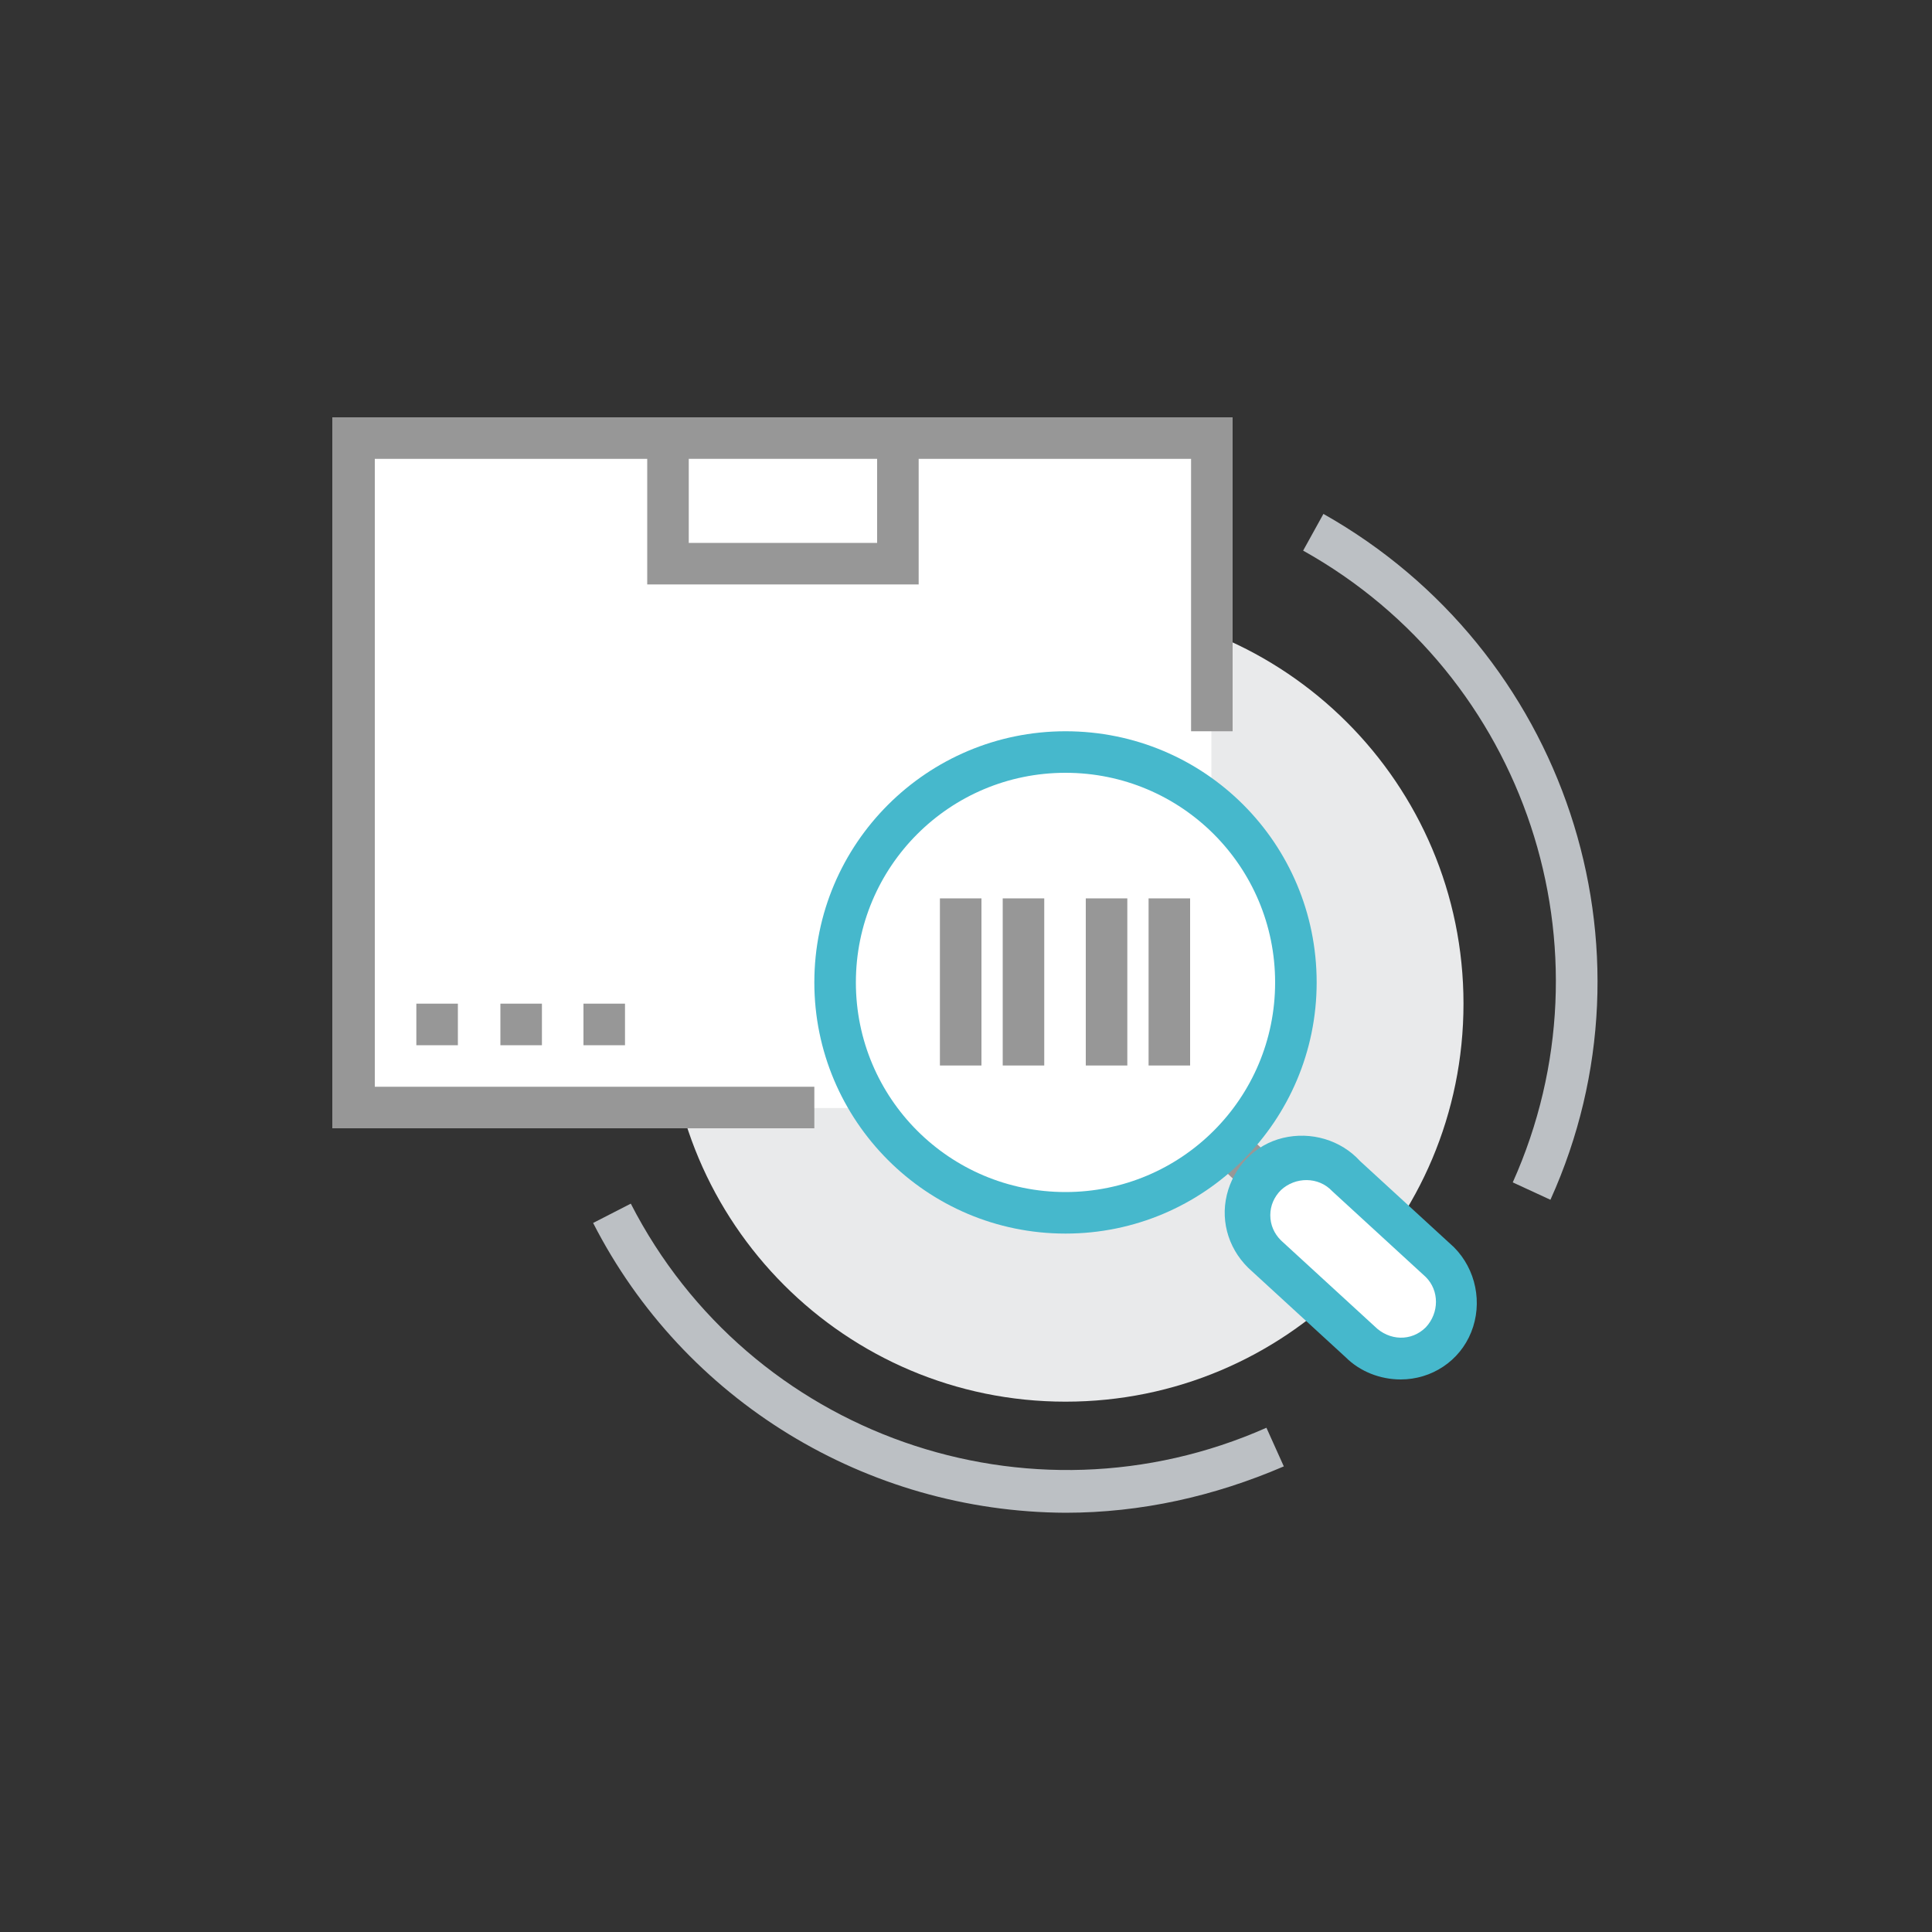
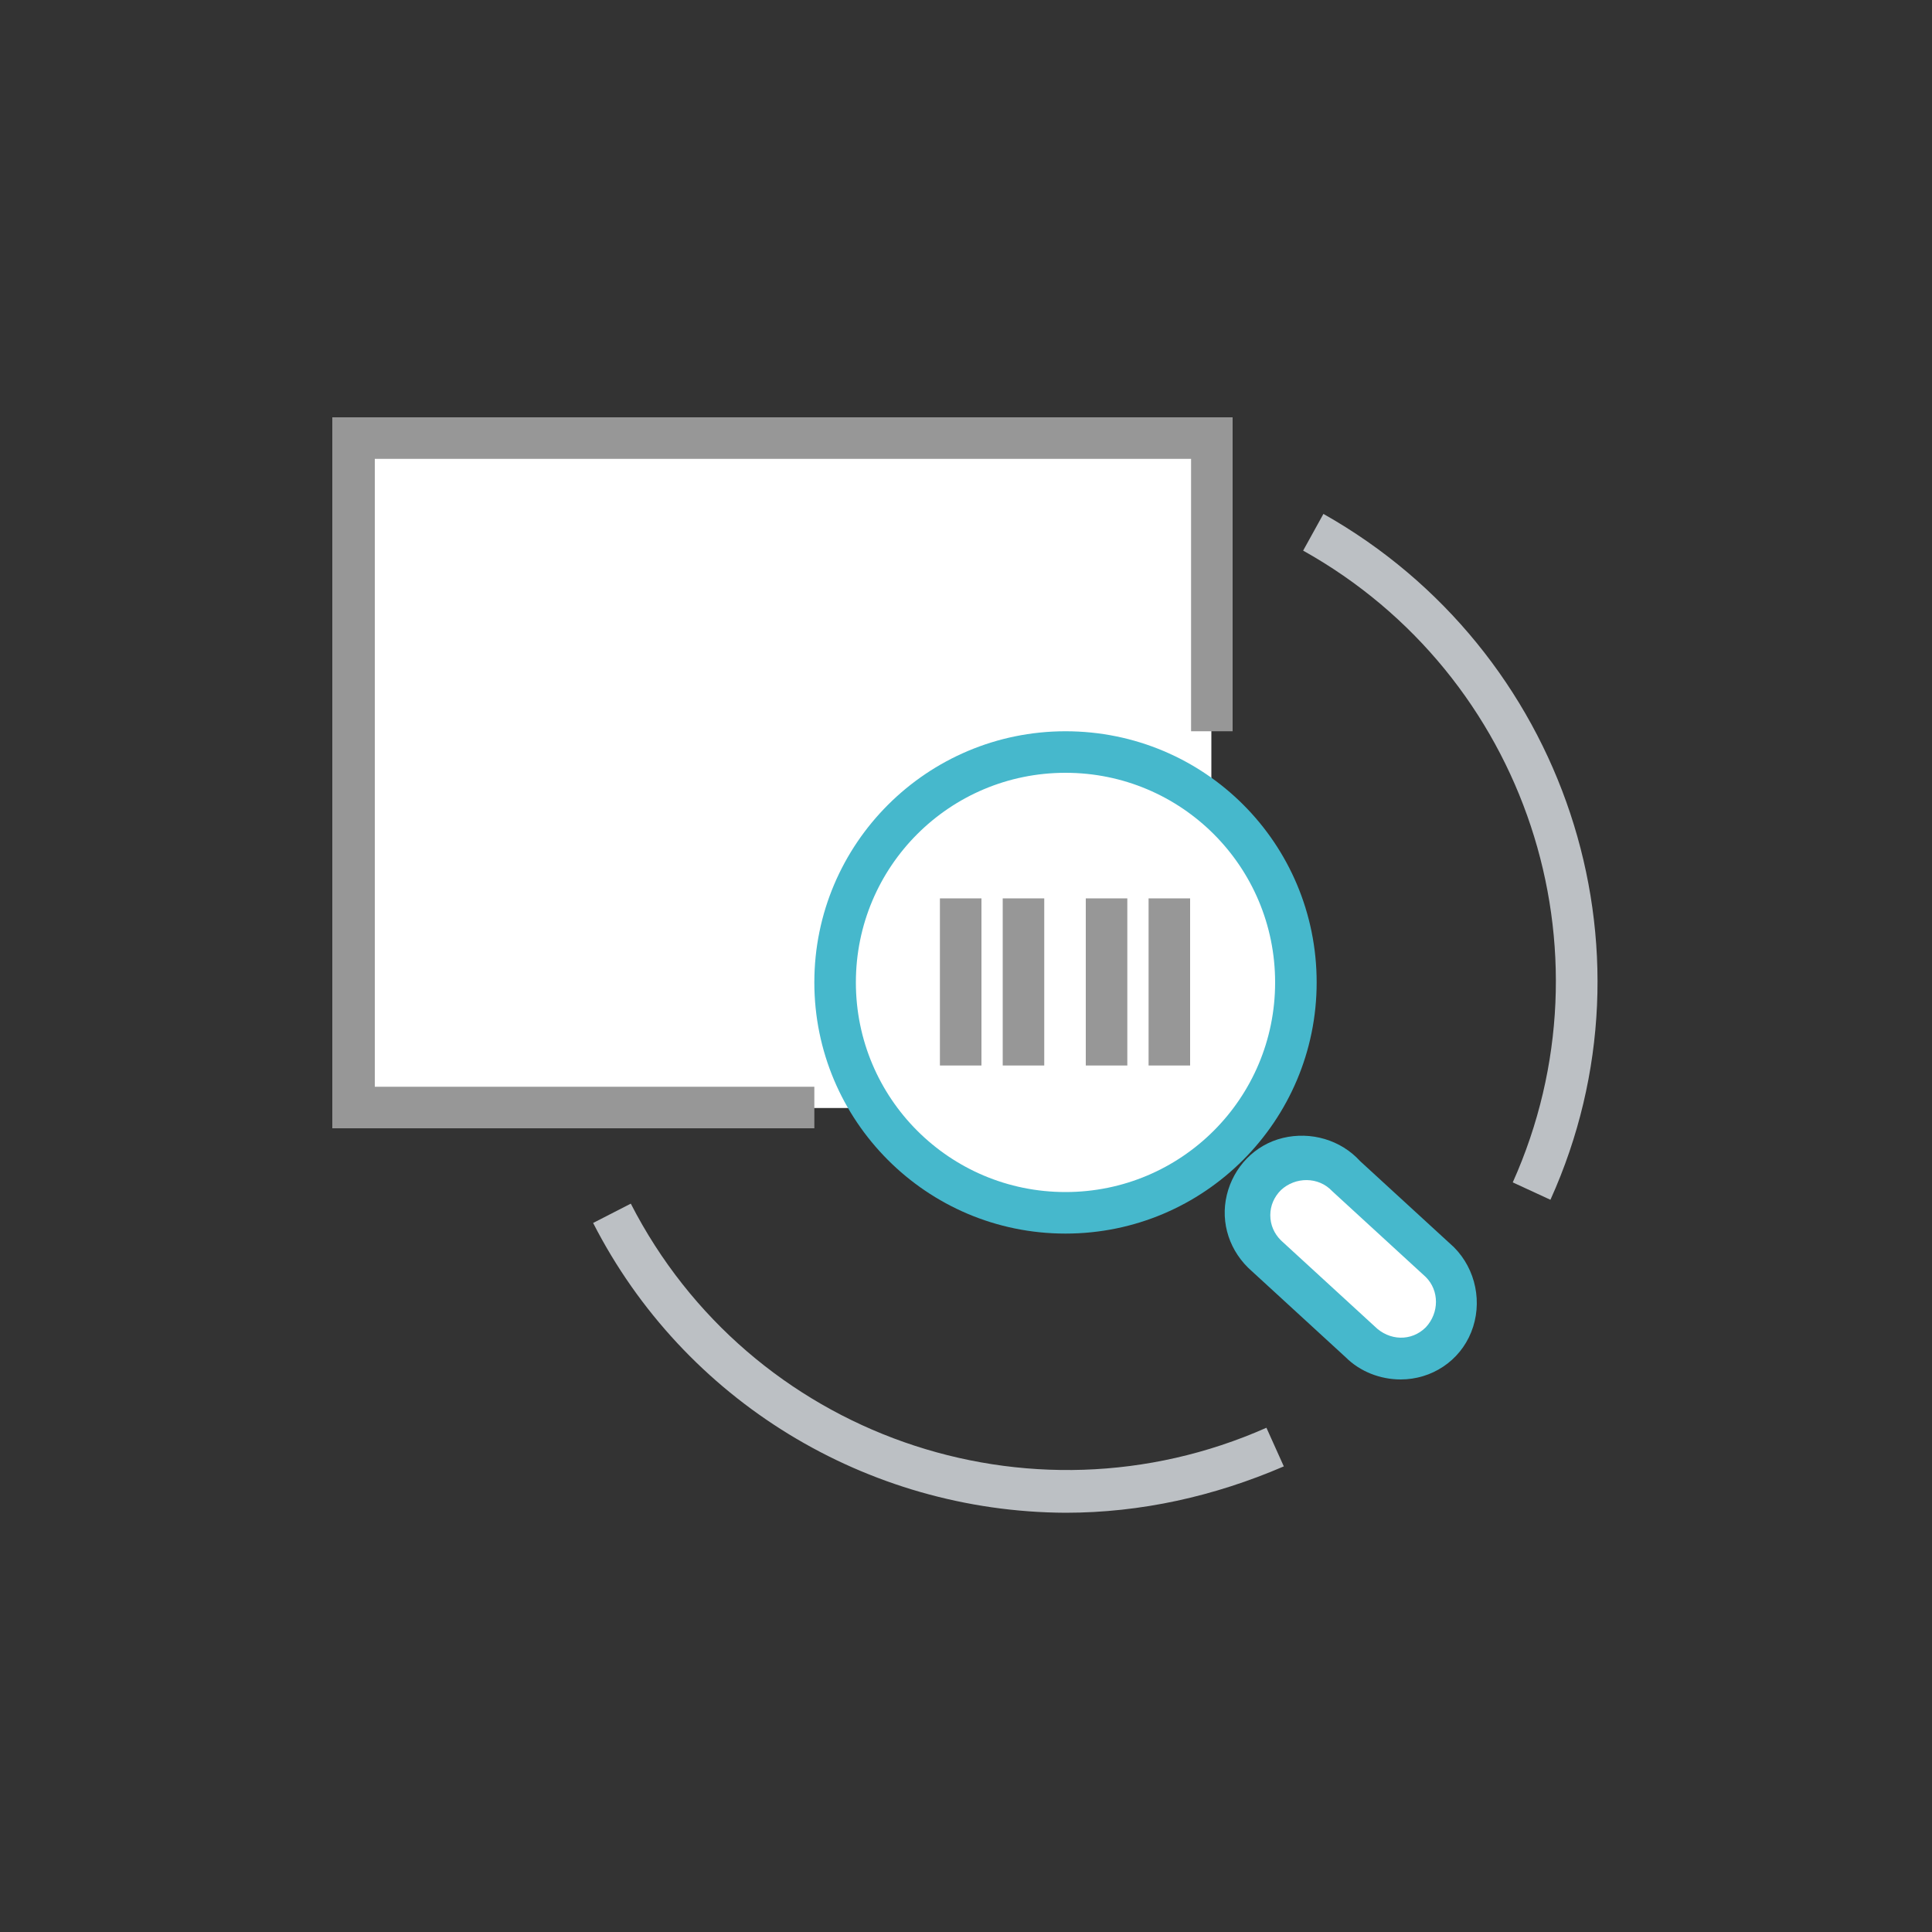
<svg xmlns="http://www.w3.org/2000/svg" version="1.1" id="图层_1" x="0px" y="0px" viewBox="0 0 200 200" style="enable-background:new 0 0 200 200;" xml:space="preserve">
  <rect x="0" y="0" width="200" height="200" fill="#333333" stroke="none" />
  <style type="text/css">
	.st0{fill:#E9EAEB;}
	.st1{fill:#FFFFFF;}
	.st2{fill:#979797;}
	.st3{fill:#46B8CC;}
	.st4{fill:#BCC0C4;}
</style>
-   <path class="st0" d="M69.1,103.9c0,22.7,18.4,41.2,41.2,41.2s41.2-18.4,41.2-41.2S133,62.7,110.3,62.7S69.1,81.1,69.1,103.9z" />
  <path class="st1" d="M36.6,45.4h88.8v69.3H36.6V45.4z" />
  <path class="st2" d="M84.3,116.8H34.4V43.2h93.2v32.5h-4.3V47.5H38.8v65h45.5V116.8L84.3,116.8z" />
-   <path class="st1" d="M69.1,45.4h23.8v13H69.1V45.4z" />
-   <path class="st2" d="M95.1,60.5H67V43.2h28.1V60.5z M71.3,56.2h19.5v-8.7H71.3V56.2z M43.1,103.9h4.3v4.3h-4.3V103.9z M51.8,103.9  h4.3v4.3h-4.3V103.9z M60.4,103.9h4.3v4.3h-4.3C60.4,108.2,60.4,103.9,60.4,103.9z M125.3,119.8l3-3.1l13.6,12.9l-3,3.1L125.3,119.8  z" />
  <path class="st1" d="M86.4,101.6c0,13.2,10.7,23.9,23.9,23.9s23.9-10.7,23.9-23.9s-10.7-23.9-23.9-23.9S86.4,88.5,86.4,101.6z" />
  <path class="st3" d="M110.3,127.7c-14.4,0-26-11.7-26-26c0-14.4,11.7-26,26-26c14.4,0,26,11.6,26,26  C136.3,116,124.7,127.7,110.3,127.7L110.3,127.7z M110.3,80c-12,0-21.7,9.7-21.7,21.7s9.7,21.7,21.7,21.7s21.7-9.7,21.7-21.7  S122.3,80,110.3,80z" />
  <path class="st1" d="M149.1,139c-2.3,2.3-6,2.3-8.3,0l-9.8-9c-1.1-1.1-1.7-2.6-1.7-4.2s0.6-3.1,1.7-4.2c2.3-2.3,6-2.3,8.3,0l9.8,9  c1.1,1.1,1.7,2.6,1.7,4.2C150.9,136.4,150.2,137.9,149.1,139z" />
  <path class="st3" d="M150.5,129.1l-9.7-8.9c-2-2.2-5.1-3.1-8-2.4c-2.9,0.7-5.1,3-5.8,5.9c-0.7,2.9,0.3,5.9,2.6,7.9l9.7,8.9  c1.5,1.5,3.6,2.3,5.7,2.3c3.2,0,6.1-1.9,7.3-4.9C153.5,134.9,152.8,131.4,150.5,129.1z M142.3,137.3l-9.7-8.9  c-0.7-0.7-1.1-1.6-1.1-2.6s0.4-1.9,1.1-2.6c1.5-1.4,3.9-1.4,5.3,0.1l9.7,8.9c1.4,1.4,1.4,3.7,0,5.2  C146.1,138.9,143.8,138.8,142.3,137.3z" />
  <rect x="97.3" y="93" class="st2" width="4.3" height="17.3" />
  <rect x="103.8" y="93" class="st2" width="4.3" height="17.3" />
  <polygon class="st2" points="112.4,93 116.7,93 116.7,110.3 112.4,110.3 112.4,93 " />
  <rect x="118.9" y="93" class="st2" width="4.3" height="17.3" />
  <path class="st4" d="M160.5,124.2l-3.9-1.8c10.8-24.1,1.4-52.5-21.7-65.4l2.1-3.8C162,67.3,172.3,98.1,160.5,124.2z M110.3,156.6  c-20.6-0.1-39.5-11.6-48.9-30l3.9-2c12.3,24,41.2,34.1,65.8,23.2l1.8,4C125.7,154.9,118.1,156.6,110.3,156.6z" />
</svg>